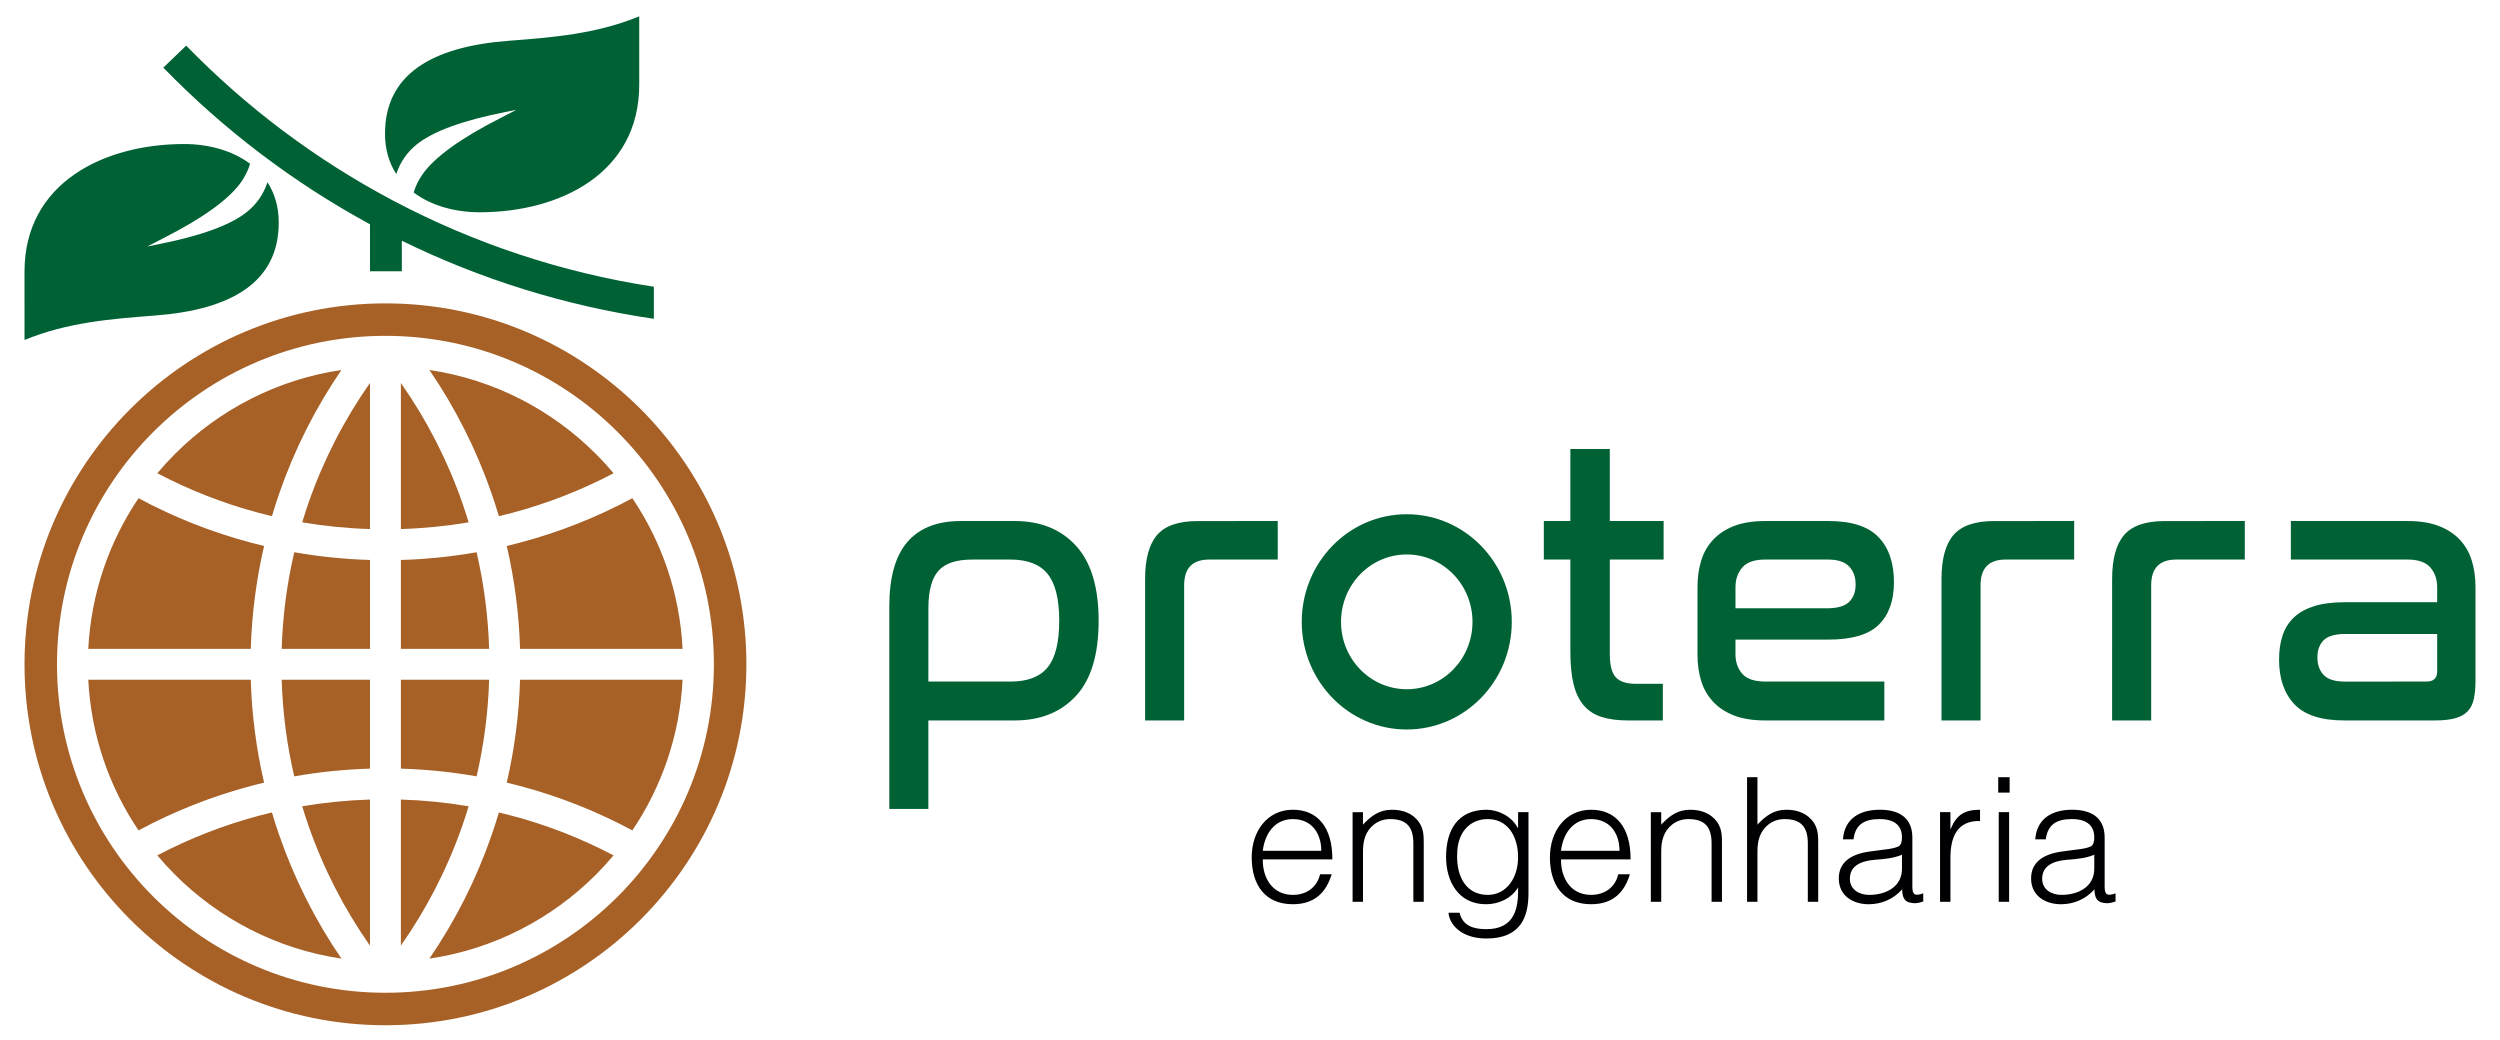
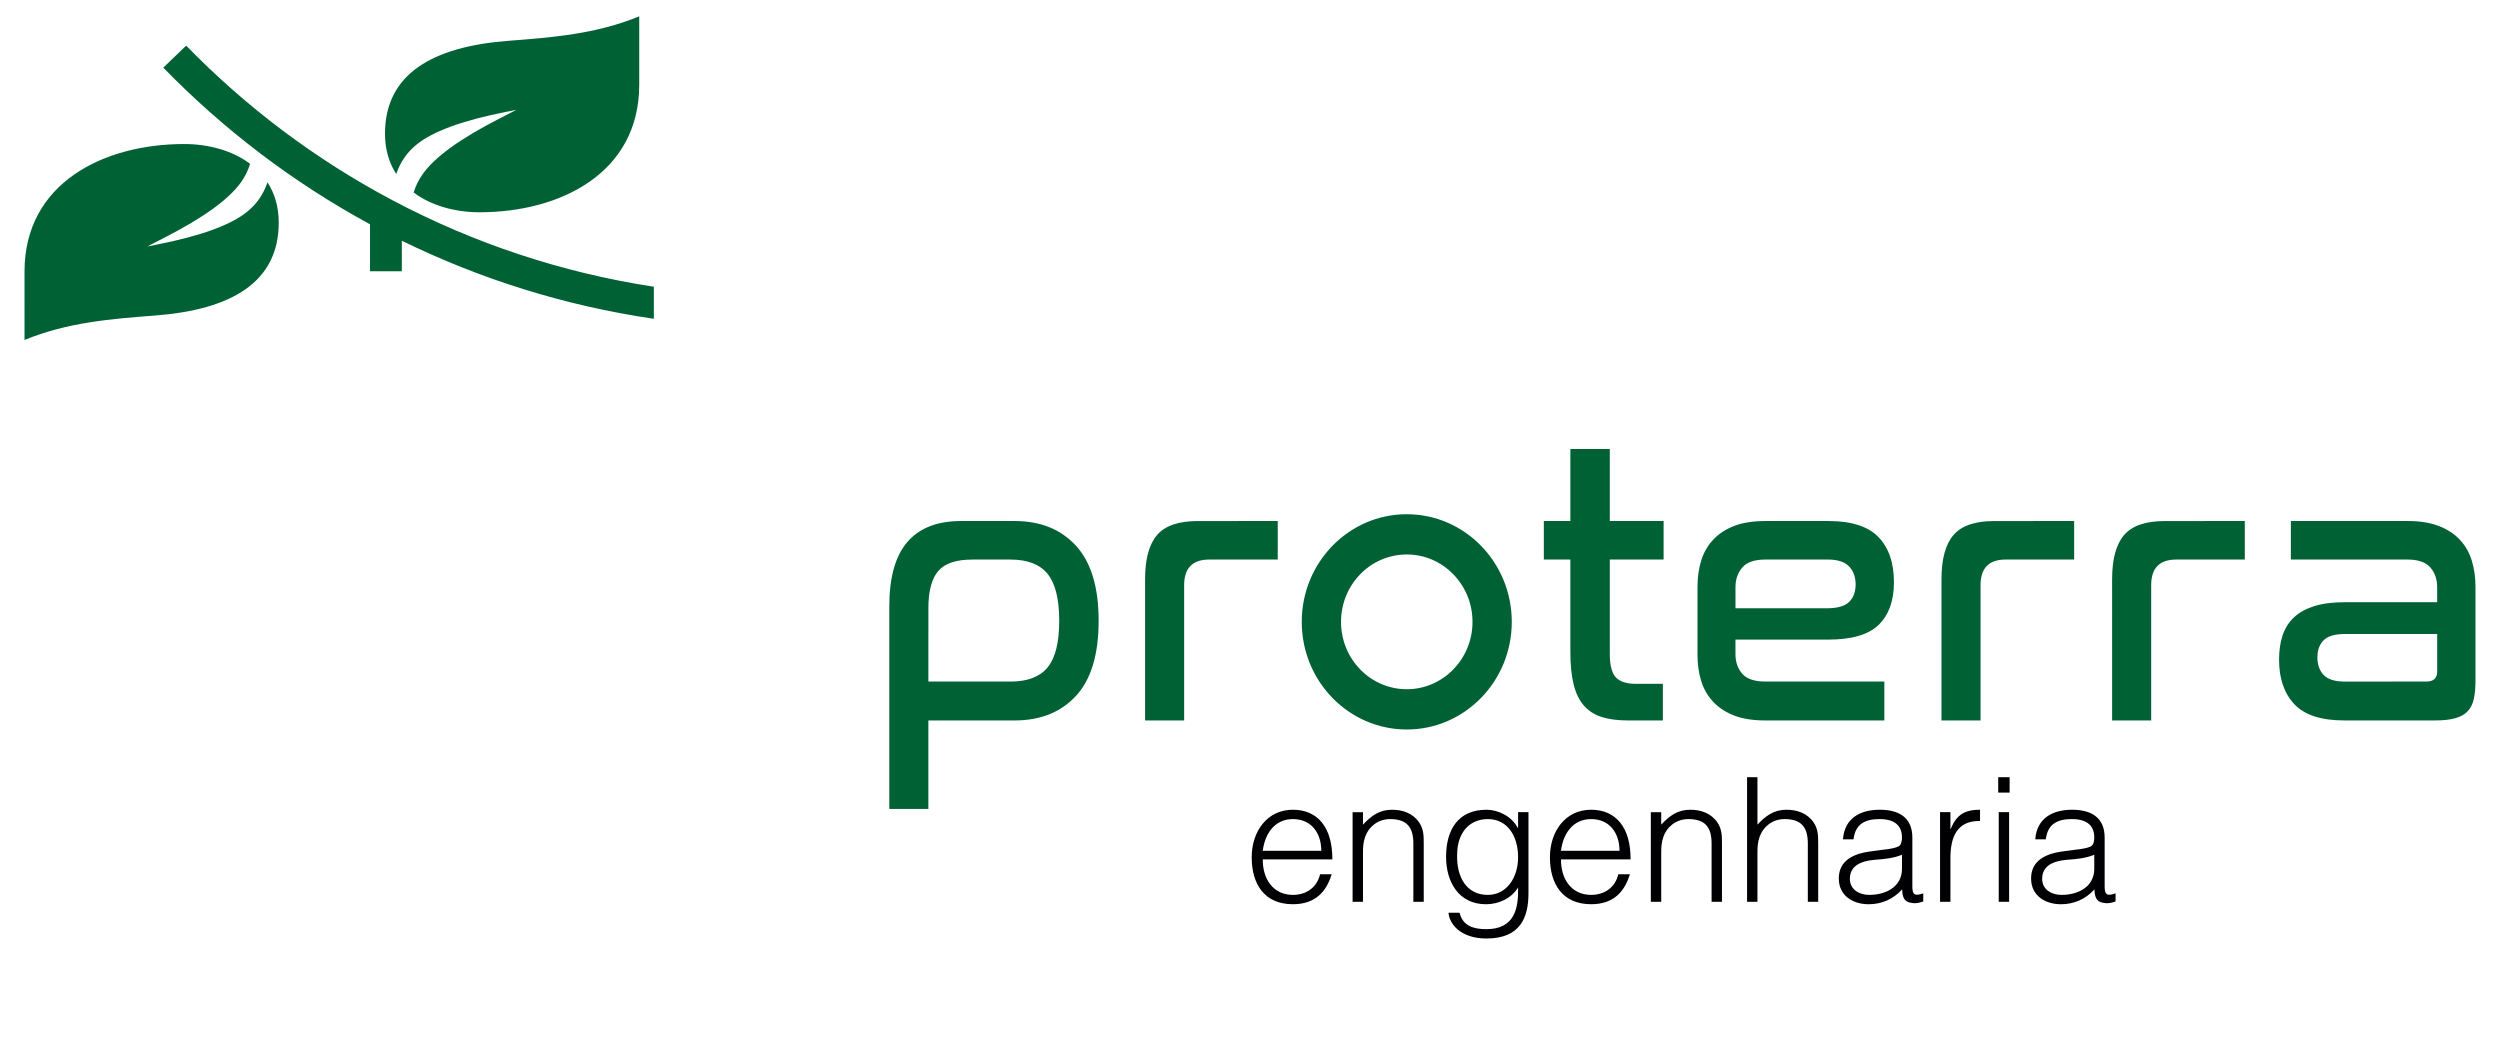
<svg xmlns="http://www.w3.org/2000/svg" version="1.1" id="Camada_1" x="0px" y="0px" width="306px" height="127.334px" viewBox="0 0 306 127.334" style="enable-background:new 0 0 306 127.334;" xml:space="preserve">
-   <path style="fill:#A76127;" d="M47.178,37.133c24.399,0,44.179,19.779,44.179,44.178c0,24.399-19.779,44.179-44.179,44.179  S3,105.711,3,81.311C3,56.912,22.778,37.133,47.178,37.133L47.178,37.133z M49.068,46.878v17.879  c2.818-0.086,5.587-0.364,8.291-0.825c-0.23-0.763-0.476-1.518-0.733-2.267C54.795,56.367,52.236,51.398,49.068,46.878  L49.068,46.878z M47.177,41.107c-11.101,0-21.152,4.5-28.427,11.777C11.476,60.158,6.976,70.21,6.976,81.313  c0,11.101,4.5,21.149,11.775,28.428c7.275,7.273,17.327,11.773,28.428,11.773s21.152-4.5,28.428-11.773  c7.274-7.276,11.775-17.327,11.774-28.428c0-11.103-4.5-21.152-11.776-28.428C68.33,45.607,58.278,41.107,47.177,41.107  L47.177,41.107z M72.931,55.559c-5.392-5.394-12.469-9.103-20.373-10.272c3.172,4.64,5.751,9.728,7.626,15.153  c0.313,0.904,0.606,1.818,0.88,2.742c0.529-0.127,1.058-0.258,1.582-0.397c4.359-1.158,8.53-2.797,12.452-4.858  C74.411,57.104,73.688,56.313,72.931,55.559L72.931,55.559z M41.791,45.286c-7.902,1.171-14.978,4.88-20.368,10.271  c-0.756,0.756-1.48,1.547-2.167,2.366c3.922,2.063,8.093,3.702,12.453,4.859c0.522,0.139,1.049,0.271,1.578,0.396  c0.272-0.922,0.565-1.834,0.878-2.738C36.04,55.014,38.619,49.926,41.791,45.286L41.791,45.286z M16.956,60.979  c-3.585,5.317-5.803,11.633-6.151,18.442h19.89c0.127-4.313,0.684-8.524,1.629-12.594c-0.527-0.126-1.053-0.258-1.574-0.397  C25.894,65.143,21.272,63.301,16.956,60.979L16.956,60.979z M10.805,83.202c0.349,6.81,2.566,13.123,6.15,18.44  c4.315-2.321,8.938-4.162,13.793-5.451c0.522-0.139,1.047-0.271,1.575-0.397c-0.946-4.067-1.502-8.278-1.629-12.592H10.805  L10.805,83.202z M19.255,104.698c0.688,0.819,1.412,1.61,2.168,2.366c5.391,5.392,12.467,9.101,20.368,10.271  c-3.172-4.641-5.752-9.729-7.627-15.152c-0.313-0.904-0.606-1.818-0.878-2.739c-0.529,0.125-1.055,0.257-1.577,0.396  C27.349,100.997,23.178,102.637,19.255,104.698L19.255,104.698z M52.558,117.337c7.904-1.17,14.981-4.879,20.373-10.271  c0.757-0.758,1.48-1.547,2.167-2.367c-3.921-2.063-8.093-3.702-12.452-4.858c-0.524-0.14-1.053-0.271-1.583-0.396  c-0.271,0.922-0.565,1.836-0.878,2.741C58.31,107.609,55.731,112.697,52.558,117.337L52.558,117.337z M77.399,101.643  c3.584-5.316,5.803-11.633,6.15-18.44H63.654c-0.127,4.312-0.684,8.522-1.628,12.592c0.528,0.126,1.056,0.259,1.58,0.397  C68.461,97.48,73.084,99.321,77.399,101.643L77.399,101.643z M83.551,79.421c-0.349-6.81-2.566-13.124-6.151-18.442  c-4.315,2.322-8.938,4.164-13.791,5.451c-0.524,0.141-1.053,0.271-1.581,0.398c0.945,4.068,1.501,8.279,1.628,12.592L83.551,79.421  L83.551,79.421z M59.872,83.202H49.068v10.879c3.147,0.092,6.242,0.413,9.267,0.946C59.222,91.219,59.748,87.264,59.872,83.202  L59.872,83.202z M45.287,83.202h-10.81c0.125,4.063,0.649,8.019,1.537,11.827c3.026-0.534,6.123-0.856,9.272-0.948V83.202  L45.287,83.202z M34.478,79.421h10.81v-10.88c-3.15-0.093-6.246-0.414-9.271-0.947C35.128,71.402,34.603,75.357,34.478,79.421  L34.478,79.421z M49.068,79.421h10.803c-0.124-4.063-0.65-8.018-1.536-11.827c-3.024,0.534-6.118,0.854-9.267,0.947V79.421  L49.068,79.421z M36.992,63.932c2.705,0.459,5.474,0.739,8.294,0.825V46.87c-3.17,4.522-5.731,9.495-7.563,14.795  C37.465,62.413,37.221,63.169,36.992,63.932L36.992,63.932z M49.068,97.864v17.881c3.167-4.521,5.727-9.49,7.558-14.788  c0.259-0.749,0.503-1.504,0.733-2.268C54.655,98.23,51.888,97.951,49.068,97.864L49.068,97.864z M45.287,97.864  c-2.822,0.087-5.59,0.366-8.296,0.825c0.229,0.764,0.475,1.519,0.732,2.267c1.832,5.301,4.394,10.272,7.563,14.795V97.864  L45.287,97.864z" />
  <path style="fill:#006234;" d="M3,33.236c0-10.854,9.715-15.607,19.54-15.607c2.979,0,5.904,0.794,8.07,2.42  c-0.237,0.793-0.603,1.539-1.096,2.239c-1.484,2.104-4.652,4.392-9.502,6.86l-1.979,1.02l1.193-0.236  c5.34-1.049,9.01-2.384,11.012-4.004c1.183-0.955,2.016-2.162,2.5-3.617c0.871,1.347,1.379,2.987,1.379,4.936  c0,7.234-5.689,10.646-15.094,11.37c-5.377,0.412-10.75,0.827-16.023,2.996L3,33.236L3,33.236z M78.242,10.374  c0,10.854-9.716,15.608-19.539,15.608c-2.979,0-5.905-0.795-8.071-2.42c0.237-0.793,0.603-1.539,1.097-2.239  c1.484-2.104,4.651-4.394,9.501-6.86l1.979-1.02l-1.194,0.236c-5.34,1.049-9.011,2.385-11.013,4.006  c-1.182,0.955-2.015,2.162-2.499,3.615c-0.87-1.346-1.378-2.986-1.378-4.935c0-7.235,5.688-10.646,15.093-11.37  C67.595,4.585,72.968,4.17,78.242,2V10.374L78.242,10.374z M80.032,39.021v-3.926C68.706,33.367,57.987,29.76,48.207,24.6  c-0.042-0.025-0.084-0.047-0.129-0.068l-0.091-0.049C38.614,19.51,30.116,13.113,22.788,5.586l-2.801,2.691  c7.393,7.599,15.918,14.082,25.301,19.176v5.746h3.896v-3.734C58.735,34.145,69.108,37.419,80.032,39.021z" />
  <path style="fill:#006234;" d="M124.188,63.773c3.157,0,5.661,1.009,7.511,3.027c1.85,2.021,2.774,5.078,2.774,9.178  c0,4.131-0.924,7.197-2.774,9.201c-1.85,2.002-4.354,3.004-7.511,3.004h-10.556v10.834h-4.781V74.223  c0-3.545,0.737-6.174,2.21-7.884c1.475-1.711,3.654-2.565,6.542-2.565H124.188L124.188,63.773z M172.188,84.362  c-4.444,0-8.047-3.692-8.047-8.247s3.603-8.247,8.047-8.247c4.443,0,8.046,3.692,8.046,8.247S176.631,84.362,172.188,84.362  L172.188,84.362z M185.041,76.115c0-7.275-5.755-13.174-12.854-13.174c-7.099,0-12.854,5.897-12.854,13.174  c0,7.275,5.755,13.175,12.854,13.175C179.286,89.29,185.041,83.393,185.041,76.115L185.041,76.115z M113.633,83.423h10.061  c2.074,0,3.586-0.577,4.533-1.733c0.947-1.155,1.421-3.06,1.421-5.711c0-2.649-0.474-4.562-1.421-5.732  c-0.946-1.171-2.458-1.756-4.533-1.756h-4.691c-1.955,0-3.338,0.462-4.15,1.387c-0.812,0.926-1.218,2.45-1.218,4.577L113.633,83.423  L113.633,83.423z M156.397,63.773v4.716h-8.391c-2.045,0-3.066,1.048-3.066,3.146v16.551h-4.781V70.895  c0-2.467,0.488-4.271,1.466-5.409c0.977-1.14,2.638-1.71,4.984-1.71L156.397,63.773L156.397,63.773z M192.213,63.773v-8.813h4.827  v8.813h6.585v4.716h-6.585v11.559c0,1.388,0.248,2.343,0.743,2.866c0.497,0.523,1.314,0.786,2.459,0.786h3.293v4.483h-4.285  c-1.232,0-2.294-0.138-3.181-0.416c-0.887-0.276-1.615-0.738-2.188-1.387c-0.571-0.646-0.992-1.51-1.263-2.589  c-0.271-1.079-0.406-2.42-0.406-4.022v-11.28h-3.248v-4.716H192.213L192.213,63.773z M223.788,63.773  c2.828,0,4.873,0.654,6.136,1.965c1.264,1.311,1.896,3.15,1.896,5.523c0,2.25-0.617,3.984-1.852,5.202  c-1.231,1.218-3.308,1.826-6.225,1.826h-11.322v1.757c0,0.985,0.278,1.795,0.835,2.428c0.556,0.631,1.495,0.947,2.818,0.947h14.569  v4.762h-14.569c-1.503,0-2.774-0.199-3.812-0.601c-1.038-0.401-1.895-0.964-2.571-1.688s-1.164-1.571-1.467-2.543  c-0.3-0.972-0.449-2.041-0.449-3.213v-8.322c0-1.141,0.149-2.203,0.449-3.189c0.303-0.986,0.79-1.842,1.467-2.564  c0.678-0.726,1.533-1.287,2.571-1.688c1.037-0.399,2.309-0.601,3.812-0.601H223.788L223.788,63.773z M212.422,74.453h11.188  c1.293,0,2.202-0.262,2.729-0.785s0.789-1.232,0.789-2.127c0-0.925-0.271-1.665-0.812-2.22c-0.541-0.554-1.398-0.832-2.571-0.832  h-7.669c-1.323,0-2.264,0.323-2.818,0.971c-0.557,0.647-0.835,1.448-0.835,2.404V74.453L212.422,74.453z M253.877,63.773v4.716  h-8.391c-2.046,0-3.067,1.048-3.067,3.146v16.551h-4.781V70.895c0-2.467,0.489-4.271,1.467-5.409c0.978-1.14,2.639-1.71,4.983-1.71  L253.877,63.773L253.877,63.773z M274.763,63.773v4.716h-8.391c-2.045,0-3.067,1.048-3.067,3.146v16.551h-4.782V70.895  c0-2.467,0.49-4.271,1.468-5.409c0.977-1.14,2.639-1.71,4.983-1.71L274.763,63.773L274.763,63.773z M294.7,63.773  c1.474,0,2.735,0.199,3.789,0.601c1.053,0.401,1.917,0.964,2.594,1.688c0.677,0.724,1.165,1.578,1.467,2.564  c0.3,0.986,0.45,2.051,0.45,3.19v11.467c0,0.894-0.067,1.647-0.203,2.265c-0.135,0.616-0.384,1.117-0.744,1.502  c-0.362,0.387-0.864,0.672-1.511,0.855c-0.646,0.186-1.466,0.277-2.459,0.277H286.94c-2.826,0-4.863-0.662-6.111-1.987  s-1.872-3.144-1.872-5.456c0-1.109,0.145-2.096,0.43-2.958c0.285-0.863,0.743-1.597,1.375-2.196  c0.632-0.602,1.459-1.063,2.481-1.388c1.021-0.323,2.271-0.485,3.744-0.485h11.321v-1.849c0-0.956-0.277-1.759-0.835-2.405  c-0.557-0.646-1.497-0.971-2.818-0.971H280.4v-4.715H294.7L294.7,63.773z M297.001,83.423c0.872,0,1.309-0.416,1.309-1.247v-4.578  h-11.231c-1.265,0-2.149,0.254-2.661,0.764c-0.512,0.509-0.768,1.21-0.768,2.104c0,0.896,0.256,1.611,0.768,2.15  s1.368,0.809,2.571,0.809L297.001,83.423L297.001,83.423z" />
  <path style="fill:#000002;" d="M154.563,104.135c0.256-2.076,1.44-3.878,3.688-3.878c2.289,0,3.475,1.737,3.475,3.878H154.563  L154.563,104.135z M163.08,105.192c0.021-3.94-1.821-6.08-4.83-6.08c-3.135,0-5.042,2.628-5.042,5.825  c0,3.242,1.523,5.74,5.042,5.74c2.797,0,4.11-1.589,4.746-3.664h-1.419c-0.382,1.609-1.674,2.521-3.326,2.521  c-2.438,0-3.708-1.97-3.688-4.343L163.08,105.192L163.08,105.192z M166.83,104.473c0-0.763,0.021-1.377,0.274-2.076  c0.403-1.123,1.483-2.141,3.053-2.141c2.033,0,2.838,0.995,2.838,2.967v7.16h1.271v-7.182c0-0.912-0.021-1.738-0.552-2.521  c-0.783-1.145-2.012-1.567-3.347-1.567c-1.524,0-2.521,0.741-3.538,1.821v-1.524h-1.271v10.974h1.271L166.83,104.473L166.83,104.473  z M185.813,104.938c0,2.479-1.397,4.598-3.706,4.598c-2.629,0-3.855-2.225-3.75-4.979c0.021-2.754,1.609-4.301,3.75-4.301  C184.499,100.257,185.813,102.29,185.813,104.938L185.813,104.938z M185.813,101.337h-0.043c-0.74-1.44-2.413-2.225-3.813-2.225  c-3.538,0-4.958,2.521-4.958,5.763c0,3.072,1.547,5.805,4.895,5.805c1.547,0,3.114-0.721,3.919-2.055  c0.063,2.521-0.401,5.105-3.877,5.105c-1.504,0-2.901-0.36-3.282-2.014h-1.356c0.085,1.313,1.42,3.157,4.641,3.157  c4.174,0,5.147-2.606,5.147-5.551v-9.915h-1.271L185.813,101.337L185.813,101.337z M191.065,104.135  c0.256-2.076,1.441-3.878,3.688-3.878c2.288,0,3.475,1.737,3.475,3.878H191.065L191.065,104.135z M199.583,105.192  c0.021-3.94-1.822-6.08-4.83-6.08c-3.136,0-5.042,2.628-5.042,5.825c0,3.242,1.525,5.74,5.042,5.74c2.796,0,4.11-1.589,4.745-3.664  h-1.419c-0.381,1.609-1.674,2.521-3.325,2.521c-2.437,0-3.708-1.97-3.688-4.343L199.583,105.192L199.583,105.192z M203.333,104.473  c0-0.763,0.021-1.377,0.275-2.076c0.401-1.123,1.481-2.141,3.05-2.141c2.034,0,2.84,0.995,2.84,2.967v7.16h1.271v-7.182  c0-0.912-0.021-1.738-0.551-2.521c-0.783-1.145-2.012-1.567-3.346-1.567c-1.526,0-2.522,0.741-3.539,1.821v-1.524h-1.271v10.974  h1.271V104.473L203.333,104.473z M215.111,110.383v-5.91c0-0.763,0.021-1.377,0.274-2.076c0.402-1.123,1.483-2.141,3.051-2.141  c2.034,0,2.841,0.995,2.841,2.967v7.16h1.271v-7.182c0-0.911-0.021-1.738-0.551-2.521c-0.784-1.145-2.014-1.567-3.348-1.567  c-1.525,0-2.521,0.741-3.537,1.821v-5.805h-1.271v15.253L215.111,110.383L215.111,110.383z M232.802,106.336  c0,2.227-1.991,3.199-4.005,3.199c-1.207,0-2.372-0.635-2.372-1.971c0-1.482,1.165-2.182,3.093-2.33  c1.103-0.084,2.203-0.17,3.284-0.614V106.336L232.802,106.336z M228.903,104.219c-2.563,0.34-3.834,1.461-3.834,3.305  c0,2.119,1.735,3.156,3.664,3.156c1.589,0,3.028-0.636,4.09-1.822c0.021,0.764,0.169,1.505,1.017,1.632  c0.19,0.043,0.359,0.063,0.572,0.063c0.358,0,0.805-0.147,0.994-0.211v-0.996c-1.08,0.381-1.333,0.146-1.333-0.849v-5.976  c0-2.541-1.76-3.409-3.983-3.409c-2.395,0-4.322,1.038-4.513,3.623h1.293c0.231-1.907,1.439-2.479,3.197-2.479  c1.972,0,2.733,0.932,2.733,2.225c0,0.381-0.042,0.953-0.466,1.145s-1.208,0.316-1.674,0.359L228.903,104.219L228.903,104.219z   M238.733,105.002c0-2.458,0.763-4.576,3.623-4.513v-1.377c-1.845,0-2.883,0.593-3.582,2.352h-0.041v-2.055h-1.271v10.974h1.271  V105.002L238.733,105.002z M245.915,110.383V99.409h-1.271v10.974H245.915L245.915,110.383z M245.979,97.016V95.13h-1.397v1.886  H245.979L245.979,97.016z M256.339,106.336c0,2.227-1.992,3.199-4.004,3.199c-1.208,0-2.374-0.635-2.374-1.971  c0-1.482,1.166-2.182,3.094-2.33c1.103-0.084,2.204-0.17,3.284-0.614V106.336L256.339,106.336z M252.44,104.219  c-2.563,0.34-3.834,1.461-3.834,3.305c0,2.119,1.736,3.156,3.664,3.156c1.59,0,3.029-0.636,4.091-1.822  c0.021,0.764,0.169,1.505,1.017,1.632c0.19,0.043,0.36,0.063,0.572,0.063c0.358,0,0.805-0.147,0.995-0.211v-0.996  c-1.08,0.381-1.335,0.146-1.335-0.849v-5.976c0-2.541-1.76-3.409-3.983-3.409c-2.394,0-4.321,1.038-4.513,3.623h1.294  c0.231-1.907,1.439-2.479,3.198-2.479c1.971,0,2.732,0.932,2.732,2.225c0,0.381-0.043,0.953-0.466,1.145  c-0.424,0.189-1.208,0.316-1.674,0.359L252.44,104.219z" />
</svg>